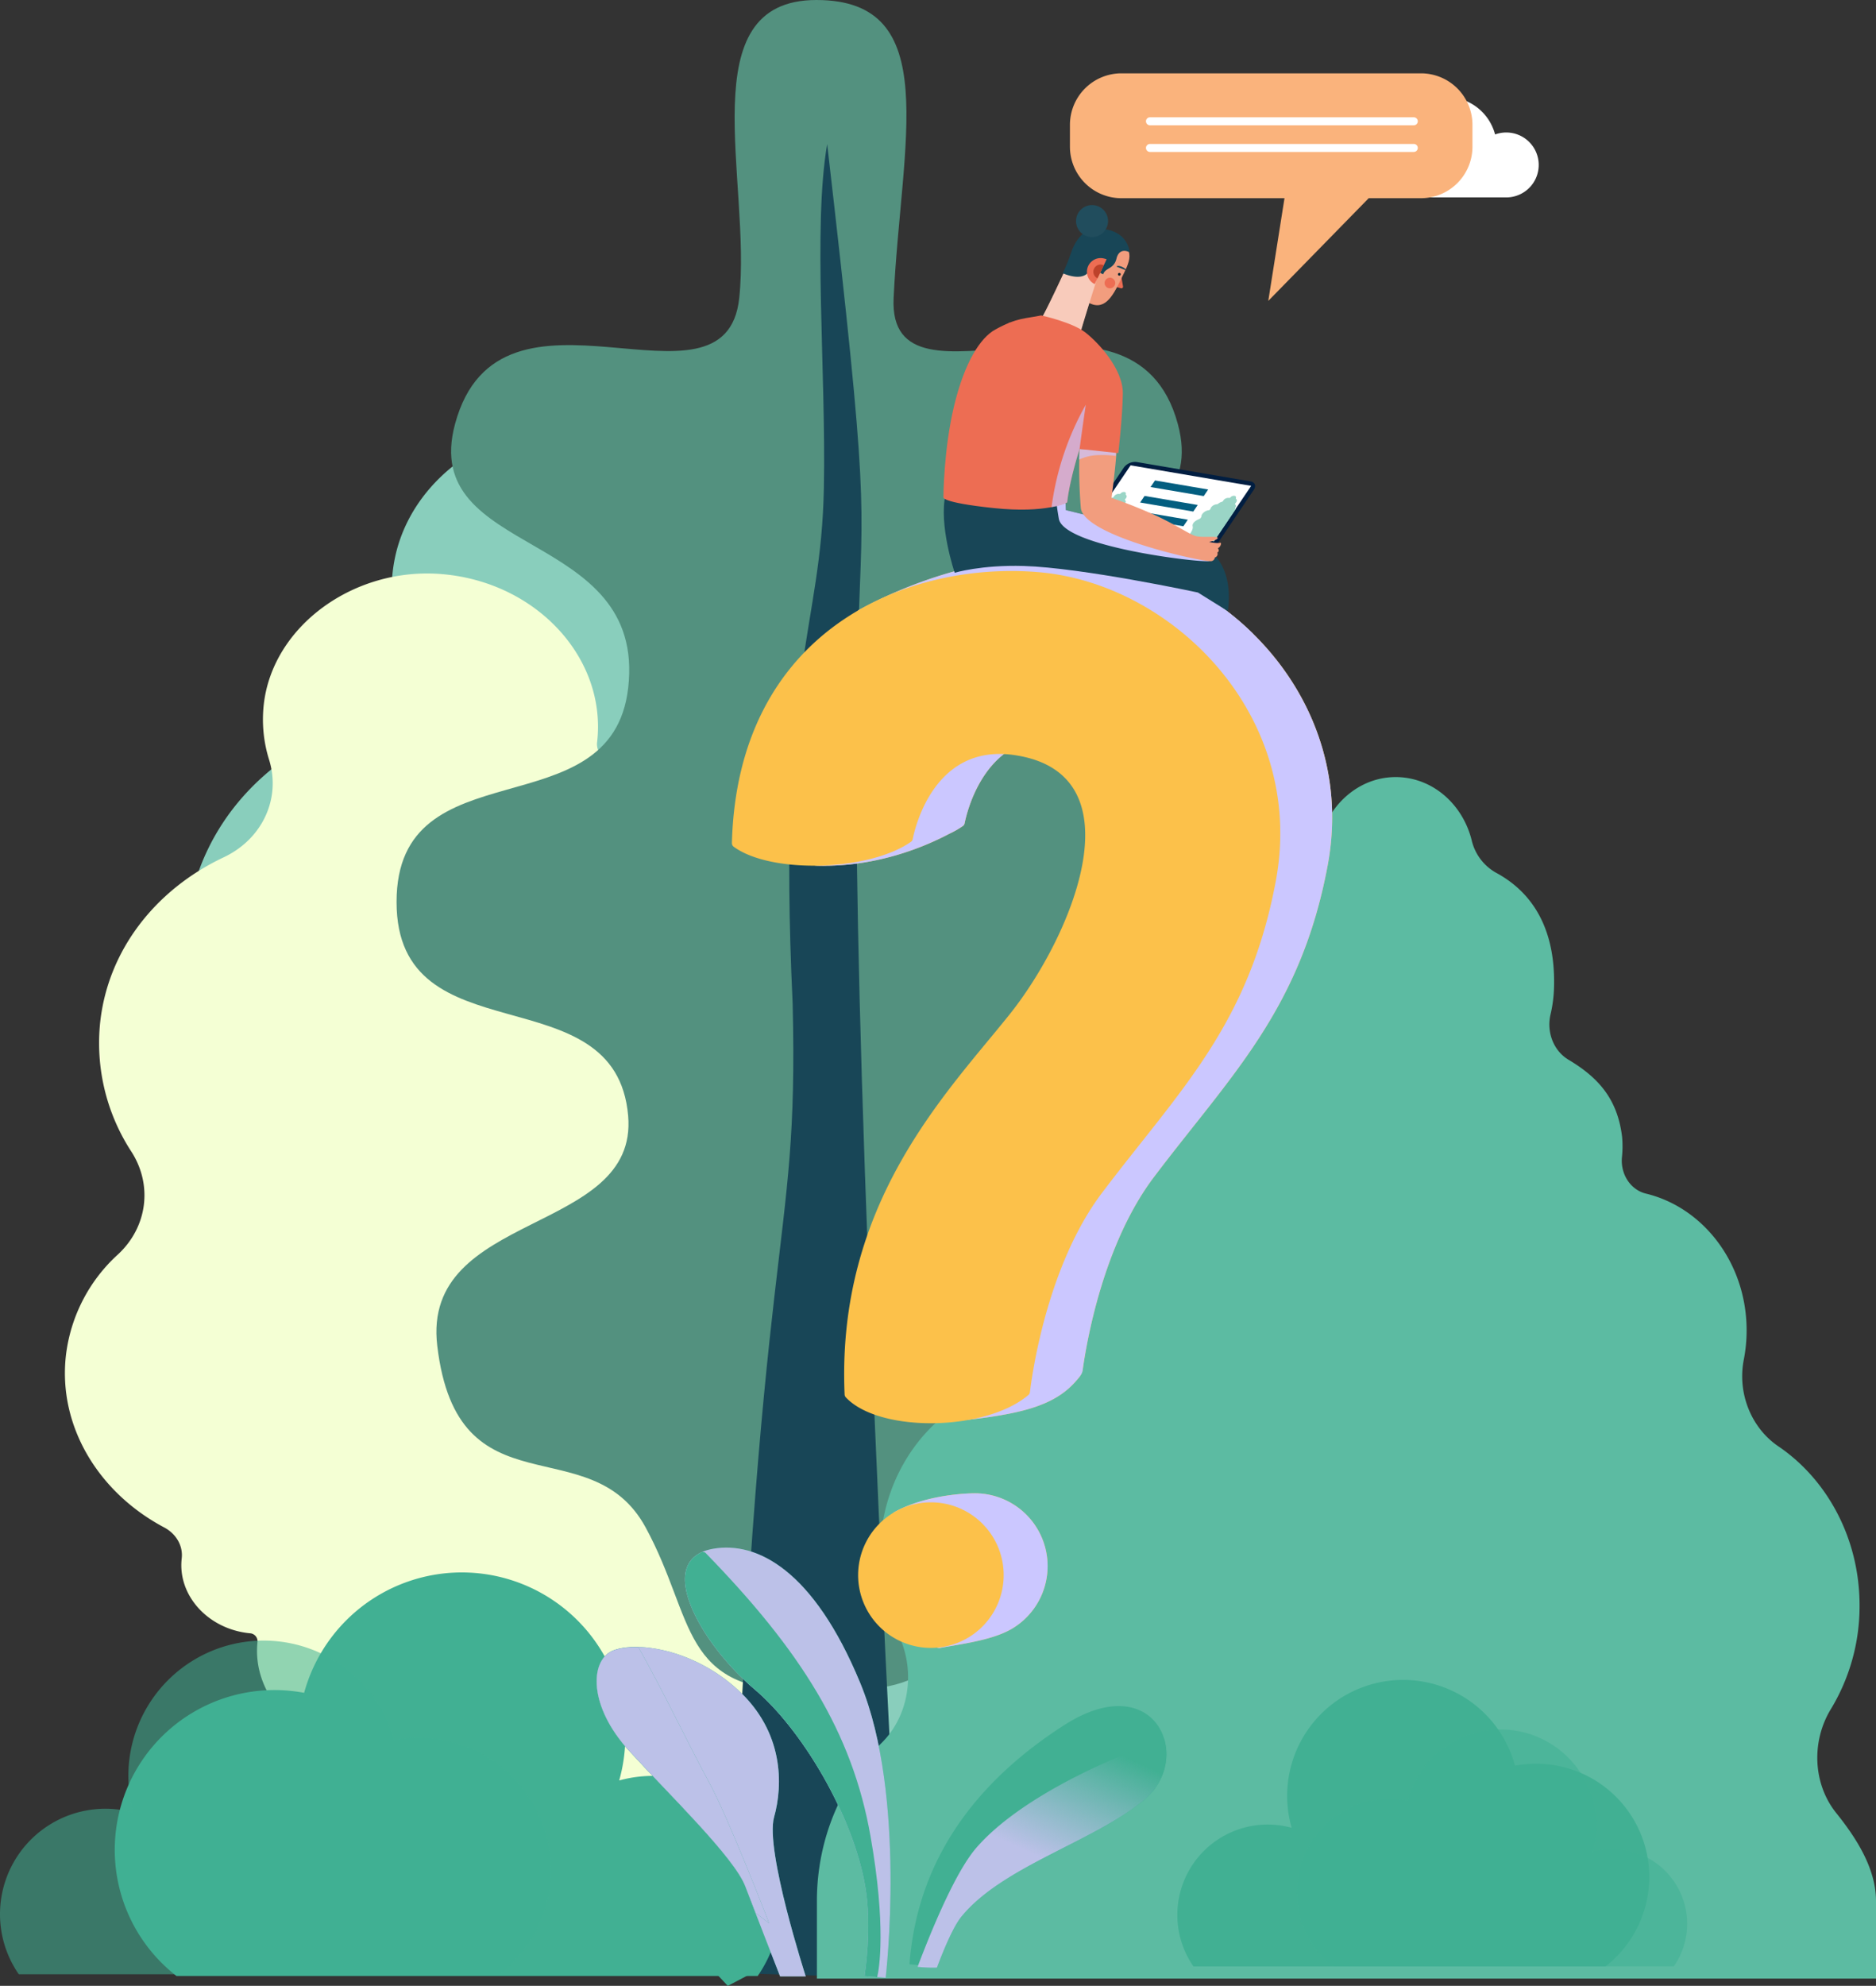
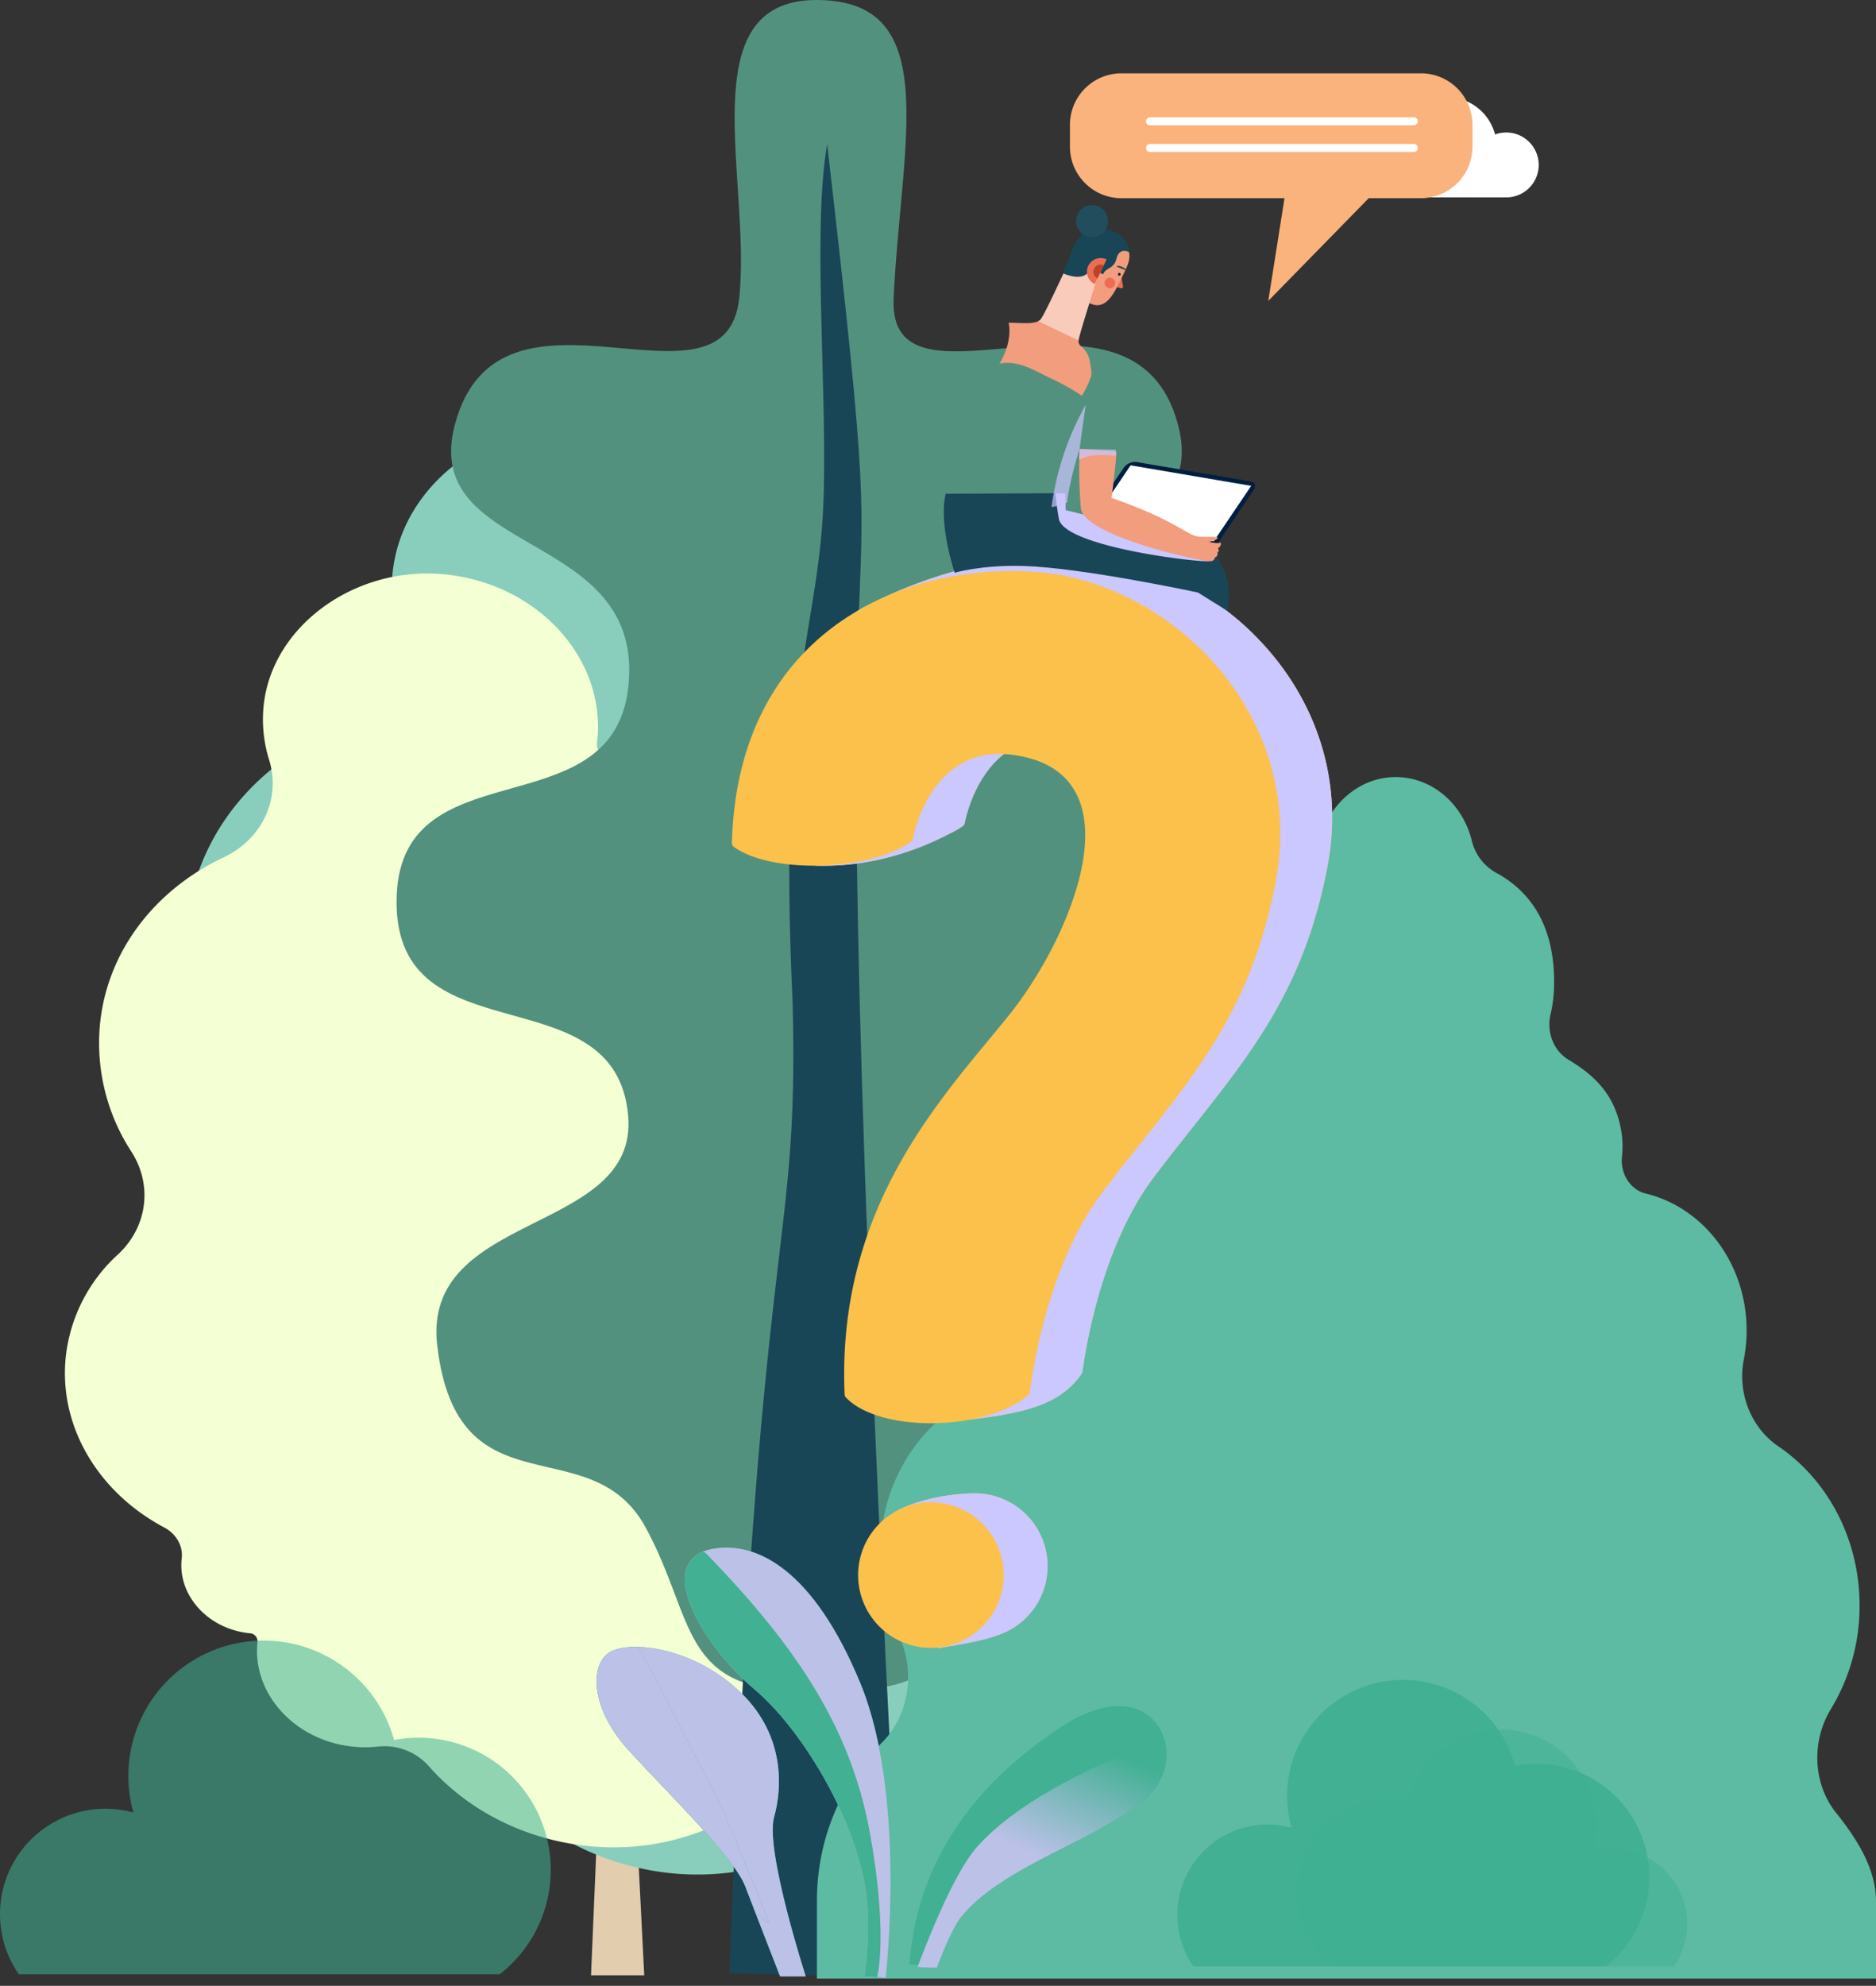
<svg xmlns="http://www.w3.org/2000/svg" xmlns:xlink="http://www.w3.org/1999/xlink" width="703.935" height="744.995" viewBox="0 0 703.935 744.995">
  <rect x="0" y="0" width="703.935" height="744.995" fill="#333333" stroke="none" />
  <defs>
    <linearGradient id="linear-gradient" x1="-54.159" y1="0.489" x2="-54.047" y2="0.282" gradientUnits="objectBoundingBox">
      <stop offset="0" stop-color="#bcc1e8" />
      <stop offset="1" stop-color="#bcc1e8" stop-opacity="0" />
    </linearGradient>
    <linearGradient id="linear-gradient-2" x1="0.501" y1="0.524" x2="0.741" y2="0.036" xlink:href="#linear-gradient" />
    <linearGradient id="linear-gradient-3" x1="-63.974" y1="-0.776" x2="-64.333" y2="-0.935" xlink:href="#linear-gradient" />
    <linearGradient id="linear-gradient-4" x1="-67.312" y1="-0.933" x2="-67.086" y2="-1.255" xlink:href="#linear-gradient" />
    <linearGradient id="linear-gradient-5" x1="-59.867" y1="0.557" x2="-60.167" y2="0.38" xlink:href="#linear-gradient" />
    <linearGradient id="linear-gradient-6" x1="-72.533" y1="0.492" x2="-72.597" y2="0.104" xlink:href="#linear-gradient" />
    <linearGradient id="linear-gradient-7" x1="-16.779" y1="11.656" x2="-16.512" y2="11.566" xlink:href="#linear-gradient" />
    <clipPath id="clip-path">
-       <path id="Trazado_21294" data-name="Trazado 21294" d="M1316.564,391.244l-45.419-7.728,14.074-20.842,45.419,7.728Z" transform="translate(-1271.145 -362.674)" fill="none" />
-     </clipPath>
+       </clipPath>
    <linearGradient id="linear-gradient-8" x1="31.829" y1="-35.126" x2="31.731" y2="-34.242" gradientUnits="objectBoundingBox">
      <stop offset="0" stop-color="#f0c3a8" />
      <stop offset="1" stop-color="#fff" />
    </linearGradient>
  </defs>
  <g id="Grupo_3711" data-name="Grupo 3711" transform="translate(-7823 1747)">
    <g id="Grupo_3707" data-name="Grupo 3707" transform="translate(6986.44 -2140.53)">
      <g id="Grupo_2594" data-name="Grupo 2594">
        <path id="Trazado_21425" data-name="Trazado 21425" d="M1078.3,1134.557h-19.969l4.045-95.584h11.083Z" fill="#e2cdaf" />
        <path id="Trazado_21426" data-name="Trazado 21426" d="M1214.972,939.038a43.252,43.252,0,0,0-6.984-32.07c-4.792-7.108-5.275-15.917-.971-23.047a58.593,58.593,0,0,0,7.509-19.855c3.551-19.538-3.053-38.748-16.265-52.947-6.916-7.433-9.292-17.534-5.949-26.6a40.368,40.368,0,0,0,1.837-6.735c3.126-17.2-5.224-34.035-19.911-43.7-8.51-5.6-11.863-15.8-7.636-24.377a48.971,48.971,0,0,0,4.4-12.642c4.956-27.269-15.04-53.74-44.661-59.123l-.087-.015c-4.36-.789-7.254-4.7-6.492-8.71.028-.145.054-.289.081-.434,6.344-34.909-19.717-68.78-57.991-74.882-35.94-5.73-71.315,17.246-77.351,50.2a58.7,58.7,0,0,0,.448,23.393c3.7,16.626-5.153,33.3-21.682,39.995-28.486,11.537-50.16,35.593-55.739,66.3a85.992,85.992,0,0,0,8.725,55.556,34.49,34.49,0,0,1-8.755,43,70.088,70.088,0,0,0-24.543,41.5c-5.393,29.681,9.239,58.716,34.824,75.109A13.252,13.252,0,0,1,924,962.518l-.027.146c-2.792,15.366,8.475,30.282,25.166,33.315l.381.067a3.315,3.315,0,0,1,2.887,3.73l-.006.034c-3.933,21.643,11.936,42.651,35.445,46.923a46.883,46.883,0,0,0,10.522.715,23.775,23.775,0,0,1,20.1,9.517c14.214,19.406,36.518,33.826,63.24,38.394,49.868,8.526,98.959-22.713,107.624-68.475a80.852,80.852,0,0,0,.316-28.4,39.51,39.51,0,0,1,12.226-35.734A42.706,42.706,0,0,0,1214.972,939.038Z" fill="#89cebc" />
        <path id="Trazado_21427" data-name="Trazado 21427" d="M1168.543,940.063a37.668,37.668,0,0,0-8.554-27.917c-4.855-5.995-5.9-13.749-2.455-20.3a50.374,50.374,0,0,0,5.5-17.989c1.908-17.474-5.422-34.052-18.44-45.81-6.814-6.154-9.669-14.937-7.237-23.148a34.6,34.6,0,0,0,1.217-6.06c1.68-15.383-7.082-29.758-21.136-37.419-8.142-4.439-11.9-13.255-8.624-21.083a42.035,42.035,0,0,0,3.152-11.431c2.664-24.388-17.376-46.583-44.761-49.574l-.08-.009c-4.031-.437-6.936-3.722-6.514-7.308.015-.129.03-.259.044-.388,3.41-31.22-22.666-59.593-57.992-62.7-33.171-2.922-63.873,19.486-67.135,48.964a50.517,50.517,0,0,0,2,20.641c4.5,14.468-2.433,29.728-17.053,36.627-25.2,11.89-43.328,34.435-46.327,61.893a74.566,74.566,0,0,0,11.74,48.564c8.064,12.6,5.95,28.294-5.059,38.508a60.854,60.854,0,0,0-19.56,38.128c-2.9,26.544,12.423,51.325,36.876,64.283,4.576,2.425,7.139,6.954,6.6,11.616l-.015.131c-1.5,13.742,9.792,26.249,25.223,27.934l.351.036a3,3,0,0,1,2.888,3.124l0,.031c-2.114,19.355,13.791,36.97,35.525,39.344a44.317,44.317,0,0,0,9.646.005,22.269,22.269,0,0,1,18.977,7.21c14.286,16.3,35.611,27.71,60.295,30.154,46.066,4.561,88.717-25.963,93.505-66.91a69.442,69.442,0,0,0-1.645-25.106,34.04,34.04,0,0,1,8.719-32.3A37.01,37.01,0,0,0,1168.543,940.063Z" fill="#f4ffd4" style="mix-blend-mode: multiply;isolation: isolate" />
      </g>
      <g id="Grupo_2595" data-name="Grupo 2595">
        <path id="Trazado_21428" data-name="Trazado 21428" d="M985.362,731.907c0,59.051,82.226,26.193,86.9,80.2,3.887,44.835-77.649,35.478-71.632,86.269,7.577,63.989,57.473,30.075,78.19,68.168,18.858,34.673,12.46,61.484,60.15,61.484s51.2-3.555,75.518-60.816c20.718-48.786,54.033-9.3,70.84-71.509,13.676-50.616-74.183-40.1-71.77-83.593,3-54.125,86.9-21.146,86.9-80.2s-80.625-26.354-86.9-80.2c-7.033-60.31,78.634-48.505,64.96-99.12-16.806-62.205-108.99,1.3-106.644-47.293,2.848-59.034,18.725-111.768-28.963-111.768s-24.325,67.771-28.959,111.764c-5.1,48.377-89.841-14.915-106.647,47.29-13.674,50.616,71.993,38.812,64.957,99.123C1065.99,705.551,985.362,672.853,985.362,731.907Z" fill="#53917f" />
        <path id="Trazado_21429" data-name="Trazado 21429" d="M1175,1135.525c-37.715-705.43,3.437-415.307-28.057-687.951-5.388,31.335-.408,85.1-1.239,128.846-.955,53.721-17.671,67.323-11.714,193.669,2.382,98.271-12.769,73.525-23.718,363.65Z" fill="#184657" />
      </g>
      <g id="Grupo_2596" data-name="Grupo 2596">
-         <path id="Trazado_21430" data-name="Trazado 21430" d="M902.78,1134.818a59.939,59.939,0,0,1,47.9-106.226,61.353,61.353,0,1,1,118.219,32.875,47.814,47.814,0,0,1,51.973,73.351Z" fill="#41b093" />
        <path id="Trazado_21431" data-name="Trazado 21431" d="M1024.059,1134.179a49.591,49.591,0,0,0-39.635-87.887,50.761,50.761,0,1,0-97.81,27.2,39.56,39.56,0,0,0-43,60.688Z" fill="#41b093" opacity="0.55" style="mix-blend-mode: overlay;isolation: isolate" />
      </g>
    </g>
    <g id="Grupo_3710" data-name="Grupo 3710" transform="translate(8139 -4130)">
      <path id="Trazado_21259" data-name="Trazado 21259" d="M1320.091,984.526c0-25.2-12.185-47.31-30.495-59.723-10.1-6.851-15.426-19.836-12.946-32.509a57.166,57.166,0,0,0,1.057-10.981c0-25.091-16.157-46.074-37.766-51.3-5.725-1.385-9.569-7.18-9.023-13.534a39.911,39.911,0,0,0,.064-7.755c-1.734-14.528-9.26-22.456-20.108-28.933-5.581-3.332-8.32-10.337-6.733-17.047a50.316,50.316,0,0,0,1.308-10.353c.655-26.78-12.6-37.816-21.813-42.781a18.88,18.88,0,0,1-9.095-12.17c-3.575-14.318-16.017-24.661-30.512-23.615-14.177,1.023-25.815,13.162-27.34,28.535-.011.121-.023.241-.034.361-.47,5.272-4.626,9.137-9.488,8.884a34.337,34.337,0,0,0-4.835.091c-17.989,1.609-32.411,17.486-33.667,37.081a44.008,44.008,0,0,0,.355,9.1,17.743,17.743,0,0,1-7.106,17.2,58.473,58.473,0,0,0-22.094,29.872,15.133,15.133,0,0,1-9.821,9.838c-20.228,6.118-35.074,26.3-35.074,50.267a56.068,56.068,0,0,0,3.048,18.328c3.046,8.819-.872,18.554-8.863,22.178-21.472,9.736-36.567,32.786-36.567,59.683a68.881,68.881,0,0,0,6.85,30.152c6.623,13.63,4.153,30.456-6.359,40.793-14.851,14.6-24.183,35.723-24.183,59.219v29.083h397.406v-29.083c0-11.777-6.833-22.958-14.917-33.021-8.785-10.934-9.394-26.9-2.008-39A74.453,74.453,0,0,0,1320.091,984.526Z" transform="translate(-938.322 2000.768)" fill="#5cbba2" />
      <g id="Grupo_2547" data-name="Grupo 2547" transform="translate(25.268 3023.035)">
        <g id="Grupo_2545" data-name="Grupo 2545" transform="translate(0)">
          <path id="Trazado_21265" data-name="Trazado 21265" d="M968.866,1172.047c2.837-37.8,23.511-67.507,57.967-89.649s49.049,12.421,30,28.083-53.1,24.843-68.506,43.745a46.315,46.315,0,0,0-9.372,18.809Z" transform="translate(-968.866 -1075.199)" fill="#41b093" />
          <path id="Trazado_21266" data-name="Trazado 21266" d="M968.866,1172.047c2.837-37.8,23.511-67.507,57.967-89.649s49.049,12.421,30,28.083-53.1,24.843-68.506,43.745a46.315,46.315,0,0,0-9.372,18.809Z" transform="translate(-968.866 -1075.199)" fill="url(#linear-gradient)" style="mix-blend-mode: multiply;isolation: isolate" />
        </g>
        <g id="Grupo_2546" data-name="Grupo 2546" transform="translate(3.032 12.482)">
          <path id="Trazado_21267" data-name="Trazado 21267" d="M1064.948,1089.577c-27.154,9.332-56.28,24.249-70.489,40.622-7.225,8.324-15.481,27.294-22.1,44.726a54.93,54.93,0,0,0,6.639.312c.207-.006.415-.022.622-.029,3.065-8.142,6.369-15.654,9.166-19.086,15.4-18.9,49.454-28.083,68.506-43.744C1064.835,1106.175,1067.1,1097.012,1064.948,1089.577Z" transform="translate(-972.358 -1089.577)" fill="#41b093" />
          <path id="Trazado_21268" data-name="Trazado 21268" d="M1064.948,1089.577c-27.154,9.332-56.28,24.249-70.489,40.622-7.225,8.324-15.481,27.294-22.1,44.726a54.93,54.93,0,0,0,6.639.312c.207-.006.415-.022.622-.029,3.065-8.142,6.369-15.654,9.166-19.086,15.4-18.9,49.454-28.083,68.506-43.744C1064.835,1106.175,1067.1,1097.012,1064.948,1089.577Z" transform="translate(-972.358 -1089.577)" fill="url(#linear-gradient-2)" style="mix-blend-mode: multiply;isolation: isolate" />
        </g>
      </g>
      <path id="Trazado_21377" data-name="Trazado 21377" d="M1245.312,1171.389a42.5,42.5,0,0,0-33.965-75.314,43.5,43.5,0,1,0-83.817,23.308,33.9,33.9,0,0,0-36.849,52.006Z" transform="translate(-958.862 1949.309)" fill="#41b093" />
      <path id="Trazado_21380" data-name="Trazado 21380" d="M1149.809,1174.2a35.16,35.16,0,0,1,28.1-62.312,35.99,35.99,0,1,1,69.347,19.284,28.048,28.048,0,0,1,30.488,43.028Z" transform="translate(-965.666 1946.494)" fill="#41b093" opacity="0.55" style="mix-blend-mode: overlay;isolation: isolate" />
      <g id="Grupo_2544" data-name="Grupo 2544" transform="translate(-58.971 2963.584)">
        <g id="Grupo_2542" data-name="Grupo 2542" transform="translate(0)">
          <path id="Trazado_21261" data-name="Trazado 21261" d="M882.5,1007.132c-23,3.943-4.578,35.869,15.4,52.705,17.575,14.813,36.87,46.979,41.532,73.777,2.754,15.833-.244,33.826-.244,33.826l7.951.645s8.022-68.052-9.536-110.559S898.75,1004.345,882.5,1007.132Z" transform="translate(-871.833 -1006.718)" fill="#41b093" />
          <path id="Trazado_21262" data-name="Trazado 21262" d="M882.5,1007.132c-23,3.943-4.578,35.869,15.4,52.705,17.575,14.813,36.87,46.979,41.532,73.777,2.754,15.833-.244,33.826-.244,33.826l7.951.645s8.022-68.052-9.536-110.559S898.75,1004.345,882.5,1007.132Z" transform="translate(-871.833 -1006.718)" fill="url(#linear-gradient-3)" style="mix-blend-mode: multiply;isolation: isolate" />
        </g>
        <g id="Grupo_2543" data-name="Grupo 2543" transform="translate(0.005 1.585)">
          <path id="Trazado_21263" data-name="Trazado 21263" d="M897.9,1060.078c-18.628-15.7-35.894-44.519-19.492-51.535l.979.237c36.017,36.95,55.209,67.555,62.059,106.426,5.958,33.814,3.262,49.907,2.512,52.862l-4.77-.387s3-17.994.244-33.826C934.769,1107.057,915.474,1074.892,897.9,1060.078Z" transform="translate(-871.838 -1008.543)" fill="#41b093" />
          <path id="Trazado_21264" data-name="Trazado 21264" d="M897.9,1060.078c-18.628-15.7-35.894-44.519-19.492-51.535l.979.237c36.017,36.95,55.209,67.555,62.059,106.426,5.958,33.814,3.262,49.907,2.512,52.862l-4.77-.387s3-17.994.244-33.826C934.769,1107.057,915.474,1074.892,897.9,1060.078Z" transform="translate(-871.838 -1008.543)" fill="url(#linear-gradient-4)" style="mix-blend-mode: multiply;isolation: isolate" />
        </g>
      </g>
      <g id="Grupo_2550" data-name="Grupo 2550" transform="translate(-92.116 3000.836)">
        <g id="Grupo_2548" data-name="Grupo 2548" transform="translate(0 0)">
          <path id="Trazado_21269" data-name="Trazado 21269" d="M912.106,1173.238s-15.318-47.454-11.887-59.7,3.626-32.035-13.534-47.784-39.1-18.423-47.338-14.535-8.7,20.74,6.406,37.268,39.583,40.119,43.7,51.007,13.042,33.747,13.042,33.747Z" transform="translate(-833.653 -1049.628)" fill="#41b093" />
          <path id="Trazado_21270" data-name="Trazado 21270" d="M912.106,1173.238s-15.318-47.454-11.887-59.7,3.626-32.035-13.534-47.784-39.1-18.423-47.338-14.535-8.7,20.74,6.406,37.268,39.583,40.119,43.7,51.007,13.042,33.747,13.042,33.747Z" transform="translate(-833.653 -1049.628)" fill="url(#linear-gradient-5)" style="mix-blend-mode: multiply;isolation: isolate" />
        </g>
        <g id="Grupo_2549" data-name="Grupo 2549" transform="translate(0 0.103)">
          <path id="Trazado_21271" data-name="Trazado 21271" d="M849.317,1049.757c9.768,17.294,19.064,37.042,26.409,50.473,7.55,13.8,22.652,53.081,22.652,53.081l-5.049-3.825c-1.452-3.683-2.821-7.194-3.875-9.98-4.118-10.888-28.6-34.48-43.7-51.007s-14.643-33.379-6.406-37.268C841.557,1050.188,845.053,1049.663,849.317,1049.757Z" transform="translate(-833.653 -1049.747)" fill="#41b093" />
          <path id="Trazado_21272" data-name="Trazado 21272" d="M849.317,1049.757c9.768,17.294,19.064,37.042,26.409,50.473,7.55,13.8,22.652,53.081,22.652,53.081l-5.049-3.825c-1.452-3.683-2.821-7.194-3.875-9.98-4.118-10.888-28.6-34.48-43.7-51.007s-14.643-33.379-6.406-37.268C841.557,1050.188,845.053,1049.663,849.317,1049.757Z" transform="translate(-833.653 -1049.747)" fill="url(#linear-gradient-6)" style="mix-blend-mode: multiply;isolation: isolate" />
        </g>
      </g>
      <g id="Grupo_2551" data-name="Grupo 2551" transform="translate(-113 3042.975)">
-         <path id="Trazado_21273" data-name="Trazado 21273" d="M888.194,1178.727s-7.781-33.353-31.308-56.027-43.514-27.706-47.157-22.839,69.948,83.327,69.948,83.327Z" transform="translate(-809.598 -1098.167)" fill="#41b093" />
        <path id="Trazado_21274" data-name="Trazado 21274" d="M888.194,1178.727s-7.781-33.353-31.308-56.027-43.514-27.706-47.157-22.839,69.948,83.327,69.948,83.327Z" transform="translate(-809.598 -1098.167)" fill="url(#linear-gradient-7)" style="mix-blend-mode: multiply;isolation: isolate" />
      </g>
    </g>
    <path id="Trazado_24395" data-name="Trazado 24395" d="M1549.02,334.019a12.178,12.178,0,1,0-4.157-23.612,18.832,18.832,0,0,0-36.2-.783,13.122,13.122,0,1,0-6.711,24.4Z" transform="translate(6839.141 -2006.961)" fill="#fff" />
    <path id="Trazado_24389" data-name="Trazado 24389" d="M1300.863,529.866c-10.162,54.2-36.413,78.754-65.2,116.861-18.956,25.089-25.24,61.74-26.72,72.371a7.833,7.833,0,0,1-2.143,3.7c-8.695,10.351-22.615,13.549-52.741,16.078a1.664,1.664,0,0,1-1.79-1.878l.647-4.816a1.659,1.659,0,0,0-1.144-1.8c-5.118-1.616-9.407-3.945-12.247-6.994a1.641,1.641,0,0,1-.428-1.048c-3.129-71.609,38.2-112.955,61.845-142.511,23.711-29.639,49.115-90.61,1.693-97.384-29.579-4.226-36.992,26.6-37.983,31.521h0a1.652,1.652,0,0,1-.666,1.048,34.538,34.538,0,0,1-5.086,2.9c-8.789,4.666-27.092,12.572-49.338,11.962-6.635-.182-9.791-4.558-10.644-11.349a1.63,1.63,0,0,0-.7-1.16q-.377-.253-.735-.514a1.672,1.672,0,0,1-.682-1.392c.693-26.065,7.914-46.392,19.054-61.805a1.615,1.615,0,0,0,.178-.317c4.077-9.651,7.509-16.841,8.415-18.717a1.662,1.662,0,0,1,.705-.739,171.676,171.676,0,0,1,58.12-19.1v0a123.659,123.659,0,0,1,28.675-.938C1261.909,418.086,1312.563,467.47,1300.863,529.866ZM1195.786,792.644a27.309,27.309,0,0,0-27.308-27.308c-6.988.052-20.327,1.53-30.13,7.057a1.665,1.665,0,0,0-.818,1.794c.193.914.494,2.324.888,4.1a1.675,1.675,0,0,1-.176,1.174,27.3,27.3,0,0,0,11.057,37.28,1.692,1.692,0,0,1,.726.755c1.844,3.827,3.693,6.169,5.4,5.849,7.532-1.414,19.63-2.835,27-7.218.081-.049.164-.094.245-.143l.014-.008.011-.007A27.292,27.292,0,0,0,1195.786,792.644Z" transform="translate(7020.308 -1952.127)" fill="#fcc14a" />
    <path id="Trazado_24390" data-name="Trazado 24390" d="M1300.863,529.866c-10.162,54.2-36.413,78.754-65.2,116.861-18.956,25.089-25.24,61.74-26.72,72.371-.1,1.373-1.1,2.457-2.143,3.7-8.695,10.351-22.615,13.549-52.741,16.078a1.664,1.664,0,0,1-1.79-1.878l.647-4.816a1.659,1.659,0,0,0-1.144-1.8c-5.118-1.616-9.407-3.945-12.247-6.994a1.641,1.641,0,0,1-.428-1.048c-3.129-71.609,38.2-112.955,61.845-142.511,23.711-29.639,49.115-90.61,1.693-97.384-29.579-4.226-36.992,26.6-37.983,31.521h0a1.652,1.652,0,0,1-.666,1.048,34.538,34.538,0,0,1-5.086,2.9c-8.789,4.666-27.092,12.572-49.338,11.962-6.635-.182-9.791-4.558-10.644-11.349a1.63,1.63,0,0,0-.7-1.16q-.377-.253-.735-.514a1.672,1.672,0,0,1-.682-1.392c.693-26.065,7.914-46.392,19.054-61.805a1.615,1.615,0,0,0,.178-.317c4.077-9.651,7.509-16.841,8.415-18.717a1.662,1.662,0,0,1,.705-.739,171.676,171.676,0,0,1,58.12-19.1v0a123.659,123.659,0,0,1,28.675-.938C1261.909,418.086,1312.563,467.47,1300.863,529.866ZM1195.786,792.644a27.309,27.309,0,0,0-27.308-27.308c-6.988.052-20.327,1.53-30.13,7.057a1.665,1.665,0,0,0-.818,1.794c.193.914.494,2.324.888,4.1a1.675,1.675,0,0,1-.176,1.174,27.3,27.3,0,0,0,11.057,37.28,1.692,1.692,0,0,1,.726.755c1.844,3.827,3.693,6.169,5.4,5.849,7.532-1.414,19.63-2.835,27-7.218.081-.049.164-.094.245-.143l.014-.008.011-.007A27.292,27.292,0,0,0,1195.786,792.644Z" transform="translate(7020.308 -1952.127)" fill="#cbc7ff" style="mix-blend-mode: multiply;isolation: isolate" />
    <path id="Trazado_24391" data-name="Trazado 24391" d="M1182.677,422.759c49.962,4.234,100.615,53.619,88.916,116.014-10.161,54.2-36.413,78.755-65.205,116.861-20.832,27.572-26.361,69.116-27.026,74.731a1.637,1.637,0,0,1-.562,1.063c-16.277,13.811-56.17,14.161-68.549.866a1.64,1.64,0,0,1-.427-1.047c-3.13-71.609,38.2-112.955,61.844-142.512,23.711-29.639,49.116-90.61,1.694-97.384-29.63-4.233-37.018,26.706-37.989,31.548a1.634,1.634,0,0,1-.66,1.021c-15.838,11.093-52.524,12.074-66.49,1.852a1.682,1.682,0,0,1-.693-1.4C1069.652,444.591,1132.891,418.54,1182.677,422.759ZM1142.2,771.7a27.308,27.308,0,1,0,27.309,27.308A27.308,27.308,0,0,0,1142.2,771.7Z" transform="translate(7030.102 -1955.107)" fill="#fcc14a" />
    <path id="Trazado_24386" data-name="Trazado 24386" d="M1327.02,293.521h112.492a19.329,19.329,0,0,1,19.273,19.273v8.3a19.329,19.329,0,0,1-19.273,19.274h-19.661l-37.68,38.526,6.083-38.526H1327.02a19.33,19.33,0,0,1-19.274-19.274v-8.3A19.33,19.33,0,0,1,1327.02,293.521Z" transform="translate(6916.728 -2013.01)" fill="#fab37c" />
    <path id="Trazado_24392" data-name="Trazado 24392" d="M1304.925,442.941a105.561,105.561,0,0,0-34.629-22.707l-40.057-6.74a123.79,123.79,0,0,0-14.954,1.321v0a145.794,145.794,0,0,0-22.808,4.8l.462.408c20.112-2.117,37.9-2.329,55.891,4.234C1266.647,430.749,1283.428,444.924,1304.925,442.941Z" transform="translate(6988.295 -1952.152)" fill="#cbc7ff" style="mix-blend-mode: multiply;isolation: isolate" />
    <g id="Grupo_3709" data-name="Grupo 3709" transform="translate(8230.412 -1573.734)">
      <path id="Trazado_21287" data-name="Trazado 21287" d="M1315.88,392.368l-48.8-8.3,14.272-21.134a5.259,5.259,0,0,1,4.8-2.1l42.725,7.27c1.678.285,2.248,1.688,1.272,3.132Z" transform="translate(-1267.078 -360.78)" fill="#011e41" />
      <path id="Trazado_21288" data-name="Trazado 21288" d="M1316.487,391.252l-45.245-7.7,14.053-20.81,45.245,7.7Z" transform="translate(-1268.471 -361.437)" fill="#fff" />
      <g id="Grupo_2557" data-name="Grupo 2557" transform="translate(2.706 1.26)">
        <g id="Grupo_2556" data-name="Grupo 2556" clip-path="url(#clip-path)">
          <path id="Trazado_21289" data-name="Trazado 21289" d="M1281.659,386.715a1.336,1.336,0,0,0,.045-1.7c-.21-.232-.157-.6.144-.908a2.138,2.138,0,0,0,.225-.277.942.942,0,0,0-.337-1.528c-.162-.067-.186-.238-.058-.4a1.3,1.3,0,0,0,.136-.2.634.634,0,0,0-.151-.855c-.124-.117-.091-.312.077-.476a1.911,1.911,0,0,0,.223-.26c.486-.685.247-1.042.033-1.221a.318.318,0,0,1-.084-.363c.132-.388-.093-.723-.582-.776a1.7,1.7,0,0,0-1.385.582l-.007.009a.506.506,0,0,1-.463.176,1.41,1.41,0,0,0-.158-.024,2.114,2.114,0,0,0-1.74.767,1.346,1.346,0,0,0-.146.236.84.84,0,0,1-.53.4,3.268,3.268,0,0,0-1.237.646.868.868,0,0,1-.49.2,2.751,2.751,0,0,0-2.014,1.1,1.434,1.434,0,0,0-.219.488.815.815,0,0,1-.673.522,3.4,3.4,0,0,0-2.227,1.333,1.632,1.632,0,0,0-.3.813,1.344,1.344,0,0,1-.916,1.014,3.98,3.98,0,0,0-1.815,1.389l-.506.749,12.926,2.2.505-.748a1.059,1.059,0,0,0,.088-.932c-.1-.33.162-.744.612-1.014A3.25,3.25,0,0,0,1281.659,386.715Z" transform="translate(-1269.592 -367.716)" fill="#9ad5c6" />
          <path id="Trazado_21290" data-name="Trazado 21290" d="M1342.319,389.44a1.421,1.421,0,0,0,.049-1.813c-.223-.247-.168-.633.152-.966a2.262,2.262,0,0,0,.24-.294,1,1,0,0,0-.359-1.626c-.172-.072-.2-.253-.063-.423a1.345,1.345,0,0,0,.146-.212.675.675,0,0,0-.161-.91c-.132-.124-.1-.331.082-.506a1.994,1.994,0,0,0,.237-.275c.517-.729.262-1.109.035-1.3a.339.339,0,0,1-.09-.387c.141-.413-.1-.769-.619-.825a1.8,1.8,0,0,0-1.472.62l-.008.009a.539.539,0,0,1-.492.188,1.305,1.305,0,0,0-.169-.026,2.249,2.249,0,0,0-1.849.816,1.447,1.447,0,0,0-.156.252.893.893,0,0,1-.564.428,3.48,3.48,0,0,0-1.316.687.924.924,0,0,1-.522.211,2.929,2.929,0,0,0-2.142,1.168,1.527,1.527,0,0,0-.233.52.866.866,0,0,1-.716.554,3.611,3.611,0,0,0-2.367,1.417,1.727,1.727,0,0,0-.32.865,1.43,1.43,0,0,1-.974,1.079c-.783.312-2.672,1.307-2.3,2.718.377,1.441-2.011,4.032-2.011,4.032l12.251,2.12,3.878-5.053a1.122,1.122,0,0,0,.094-.991c-.1-.351.172-.791.651-1.079A3.463,3.463,0,0,0,1342.319,389.44Z" transform="translate(-1288.948 -368.437)" fill="#9ad5c6" />
          <path id="Trazado_21291" data-name="Trazado 21291" d="M1323.572,377.131l-19.952-3.395,1.67-2.473,19.952,3.395Z" transform="translate(-1282.011 -365.548)" fill="#035e80" />
          <path id="Trazado_21292" data-name="Trazado 21292" d="M1317.683,385.852l-19.952-3.395,1.67-2.473,19.952,3.395Z" transform="translate(-1280.041 -368.466)" fill="#035e80" />
          <path id="Trazado_21293" data-name="Trazado 21293" d="M1312.083,394.145l-19.952-3.395,1.67-2.474,19.952,3.395Z" transform="translate(-1278.167 -371.24)" fill="#035e80" />
        </g>
      </g>
    </g>
    <path id="Trazado_24393" data-name="Trazado 24393" d="M1187.724,378.647c-2.752,11.643,3.387,29.639,3.387,29.639s9.955-3,25.828-2.541c22.018.635,65.417,9.95,65.417,9.95l11.22,6.986s4.34-21.7-14.608-26.463-46.151-11.432-46.151-11.432l-.212-6.351Z" transform="translate(6990.123 -1940.422)" fill="#184657" />
    <path id="Trazado_24394" data-name="Trazado 24394" d="M1300.015,396.219c-18.948-4.764-46.151-11.432-46.151-11.432l-.212-6.351-3.734.018c.313,3.01.738,6.307,1.318,9.584,1.853,10.476,52.449,16.46,56.089,15.87a1.6,1.6,0,0,0,1.434-1.487,1.524,1.524,0,0,0,.943-.724A19.2,19.2,0,0,0,1300.015,396.219Z" transform="translate(6969.076 -1940.422)" fill="#cbc7ff" style="mix-blend-mode: multiply;isolation: isolate" />
    <path id="Trazado_24387" data-name="Trazado 24387" d="M1277.35,354.5c-.141,4.516-1.834,17.36-1.834,17.36a188.144,188.144,0,0,1,17.466,7.021c7.727,3.705,11.326,6.351,13.761,7.2s8.256,0,8.574.741-3.175,1.588-3.175,1.588,3.175.635,4.022.317.317,1.588-.741,2.012c0,0,.847,1.164-.212,1.588a1.42,1.42,0,0,1-.952,1.905,1.531,1.531,0,0,1-1.377,1.376c-3.281.318-47.951-9.421-48.9-20.006a184.216,184.216,0,0,1-.458-22.088Z" transform="translate(6964.572 -1932.083)" fill="#f29d7e" />
    <path id="Trazado_24388" data-name="Trazado 24388" d="M1263.5,353.513l-.176,3.987a17.864,17.864,0,0,1,7.727-1.693,34.772,34.772,0,0,1,6.033.317V353.8Z" transform="translate(6964.59 -1932.083)" fill="#cbc7ff" opacity="0.7" style="mix-blend-mode: multiply;isolation: isolate" />
    <g id="Grupo_3708" data-name="Grupo 3708" transform="translate(8198.063 -1670.07)">
      <path id="Trazado_21299" data-name="Trazado 21299" d="M1286.027,256.135l.666,3.814a.618.618,0,0,1-.783.7l-2-.59Z" transform="translate(-1240.359 -229.431)" fill="#ed6d53" />
      <path id="Trazado_21300" data-name="Trazado 21300" d="M1279.69,249.486c-3.131,6.528-6.309,12.16-12.626,8.359-2.437-1.466-1.951-9.636.85-16.313s2.087-11.214,8.759-8.034C1286.256,238.064,1282.822,242.957,1279.69,249.486Z" transform="translate(-1234.199 -221.51)" fill="#f29d7e" />
      <g id="Grupo_2559" data-name="Grupo 2559" transform="translate(43.991 22.856)">
        <path id="Trazado_21301" data-name="Trazado 21301" d="M1287.767,251.884c-.275-.087-.532-.194-.785-.3l-.753-.316c-.248-.105-.5-.2-.746-.3-.125-.046-.25-.094-.377-.136l-.191-.067-.1-.033-.053-.018-.033-.011-.025-.008a.176.176,0,0,1-.031-.011c-.007-.005,0,.007-.047-.029a.163.163,0,0,1-.053-.124.153.153,0,1,1,.306.012.15.15,0,0,0-.048-.118.17.17,0,0,0-.041-.027.078.078,0,0,0-.019-.008c-.005,0,0,0,0,0a.165.165,0,0,1,.02-.005l.053-.009.112-.012c.075-.007.151-.007.227-.008a2.962,2.962,0,0,1,.449.045,3.99,3.99,0,0,1,.852.254,4.84,4.84,0,0,1,.773.416,3.661,3.661,0,0,1,.673.558.158.158,0,0,1-.163.258Z" transform="translate(-1284.574 -250.353)" fill="#184657" />
      </g>
      <circle id="Elipse_622" data-name="Elipse 622" cx="1.997" cy="1.997" r="1.997" transform="translate(39.413 27.244)" fill="#ed6d53" />
      <path id="Trazado_21302" data-name="Trazado 21302" d="M1238.263,292.558a80.776,80.776,0,0,1,11.075,6.252,33.479,33.479,0,0,0,3.373-7.058c.568-1.383-.033-3.692-.362-5.731a9.055,9.055,0,0,0-3.058-5.56,2.679,2.679,0,0,1-1.033-3.207c.743-3.455,7.563-24.809,7.563-24.809l-11.855-2.746s-8.132,17.675-9.861,20.174c-1.582,2.287-6.242,1.669-12.222,1.525,1.007,5.062-.733,10.923-3.422,15.341C1225.826,285.287,1232.285,289.821,1238.263,292.558Z" transform="translate(-1218.463 -227.278)" fill="#f29d7e" />
      <path id="Trazado_21303" data-name="Trazado 21303" d="M1255.443,278.115a5.233,5.233,0,0,1,.122-.862c.743-3.455,7.563-24.809,7.563-24.809l-11.855-2.746s-8.132,17.675-9.861,20.174a3.024,3.024,0,0,1-1.113.955Z" transform="translate(-1225.769 -227.278)" opacity="0.47" fill="url(#linear-gradient-8)" style="mix-blend-mode: multiply;isolation: isolate" />
      <circle id="Elipse_623" data-name="Elipse 623" cx="0.516" cy="0.516" r="0.516" transform="translate(44.422 25.454)" fill="#0d232b" />
      <path id="Trazado_21304" data-name="Trazado 21304" d="M1254.095,246.036a66.874,66.874,0,0,0,3.087-7.539c1.284-3.887,4.05-8.495,8.348-9s8.4.548,10.953,3.042a9.947,9.947,0,0,1,2.614,4.865c.116.511.128.808-.351.6-1.522-.673-3.712-.626-4.485,2.566-.975,4.02-4.2,3.348-4.989,5.874l-1.166-.529s1.566-3.781,2.325-5.152c-1.686-.635-4.114,2.415-7.092,5.331S1254.095,246.036,1254.095,246.036Z" transform="translate(-1230.385 -220.475)" fill="#184657" />
      <g id="Grupo_2560" data-name="Grupo 2560" transform="translate(32.79 19.89)">
        <path id="Trazado_21305" data-name="Trazado 21305" d="M1270.658,255.665a5.137,5.137,0,0,1,4.444-9.264Z" transform="translate(-1267.741 -245.895)" fill="#ed6d53" />
        <path id="Trazado_21306" data-name="Trazado 21306" d="M1272.931,254.7a2.707,2.707,0,1,1,2.342-4.881Z" transform="translate(-1268.963 -247.117)" fill="#bd422a" />
      </g>
      <circle id="Elipse_624" data-name="Elipse 624" cx="6.007" cy="6.007" r="6.007" transform="translate(28.698 0)" fill="#214d5d" />
    </g>
-     <path id="Trazado_24384" data-name="Trazado 24384" d="M1206.277,283.509c8.286-4.557,11.22-4.022,17.218-5.293,0,0,11.574,2.541,16.513,6.351s14.255,13.831,14.114,23.005-1.693,22.3-1.693,22.3l-14.537-1.552s-3.811,11.856-4.658,20.042c0,0-7.621,4.234-27.663,2.117s-18.771-4.094-18.771-4.094.071-17.924,4.022-34.3S1200.631,286.613,1206.277,283.509Z" transform="translate(6990.2 -1906.889)" fill="#ed6d53" />
    <path id="Trazado_24385" data-name="Trazado 24385" d="M1247.788,366.98h0a21.807,21.807,0,0,0,5.857-1.765c.847-8.186,4.658-20.041,4.658-20.041.988-7.48,2.329-16.583,2.329-16.583A106.344,106.344,0,0,0,1247.788,366.98Z" transform="translate(6969.788 -1923.744)" fill="#cbc7ff" opacity="0.7" style="mix-blend-mode: multiply;isolation: isolate" />
    <line id="Línea_143" data-name="Línea 143" x2="99" transform="translate(8254.5 -1701.5)" fill="none" stroke="#fff" stroke-linecap="round" stroke-width="3" />
    <line id="Línea_144" data-name="Línea 144" x2="99" transform="translate(8254.5 -1691.5)" fill="none" stroke="#fff" stroke-linecap="round" stroke-width="3" />
  </g>
</svg>